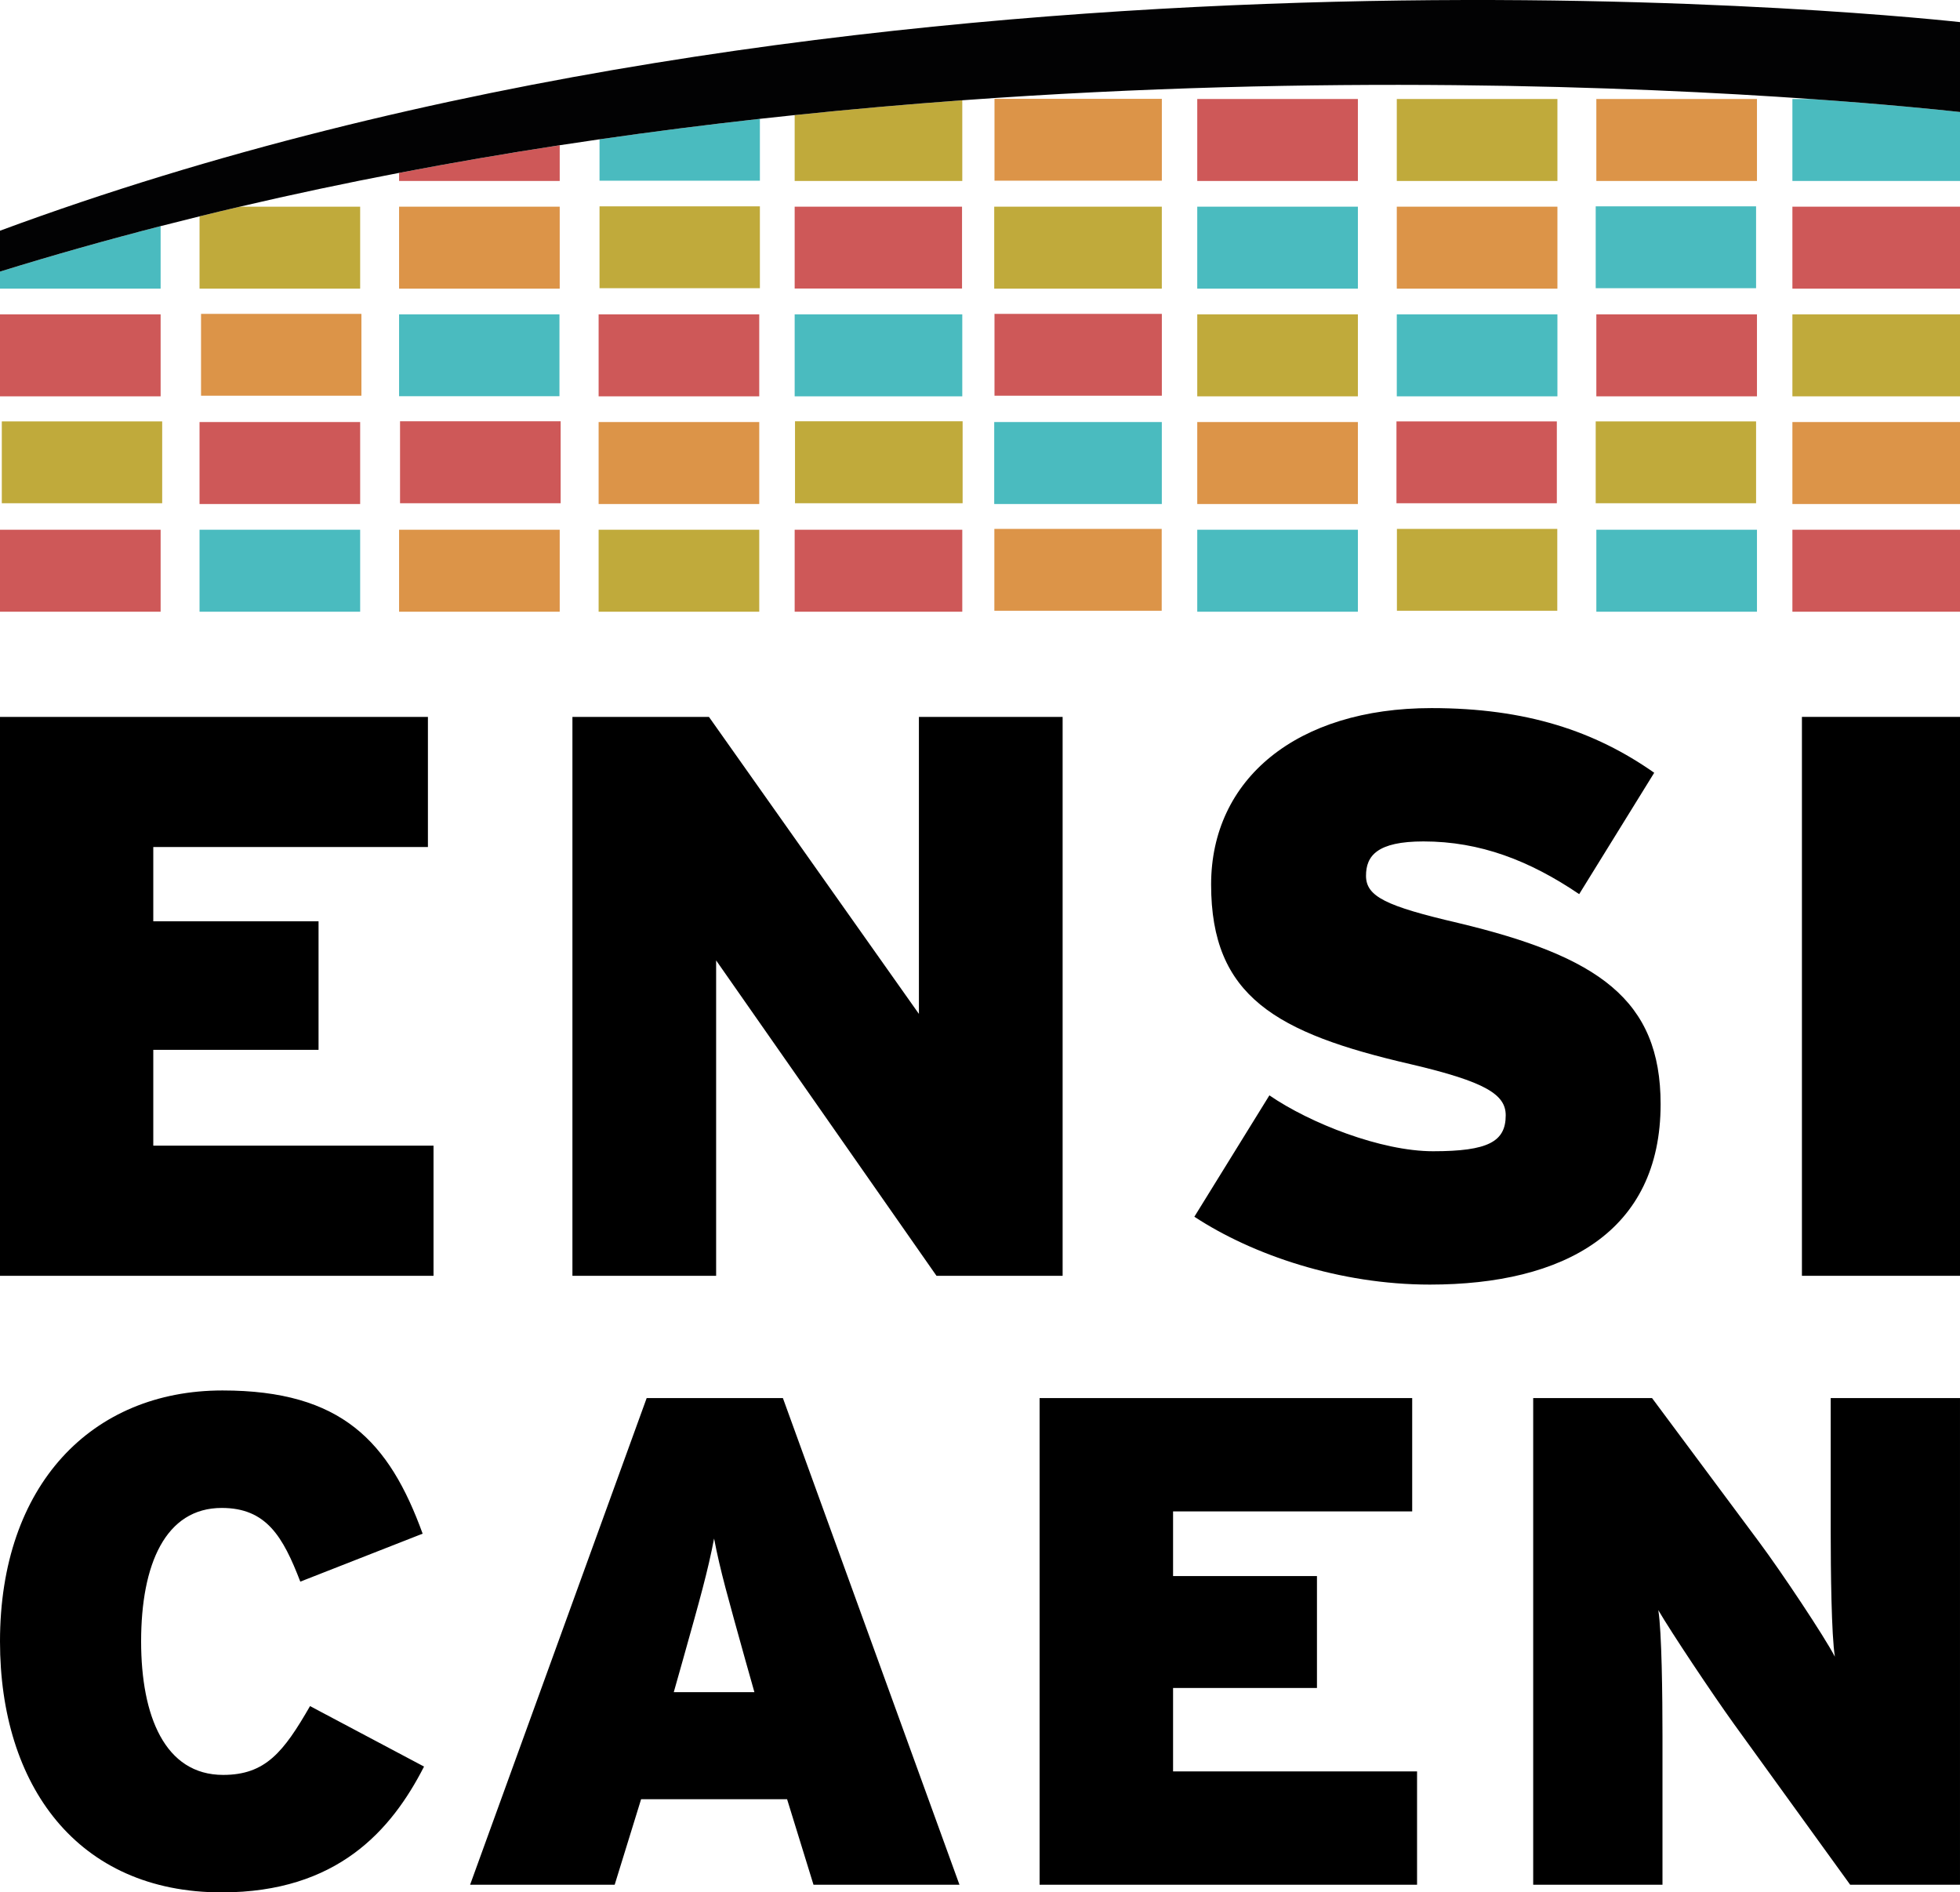
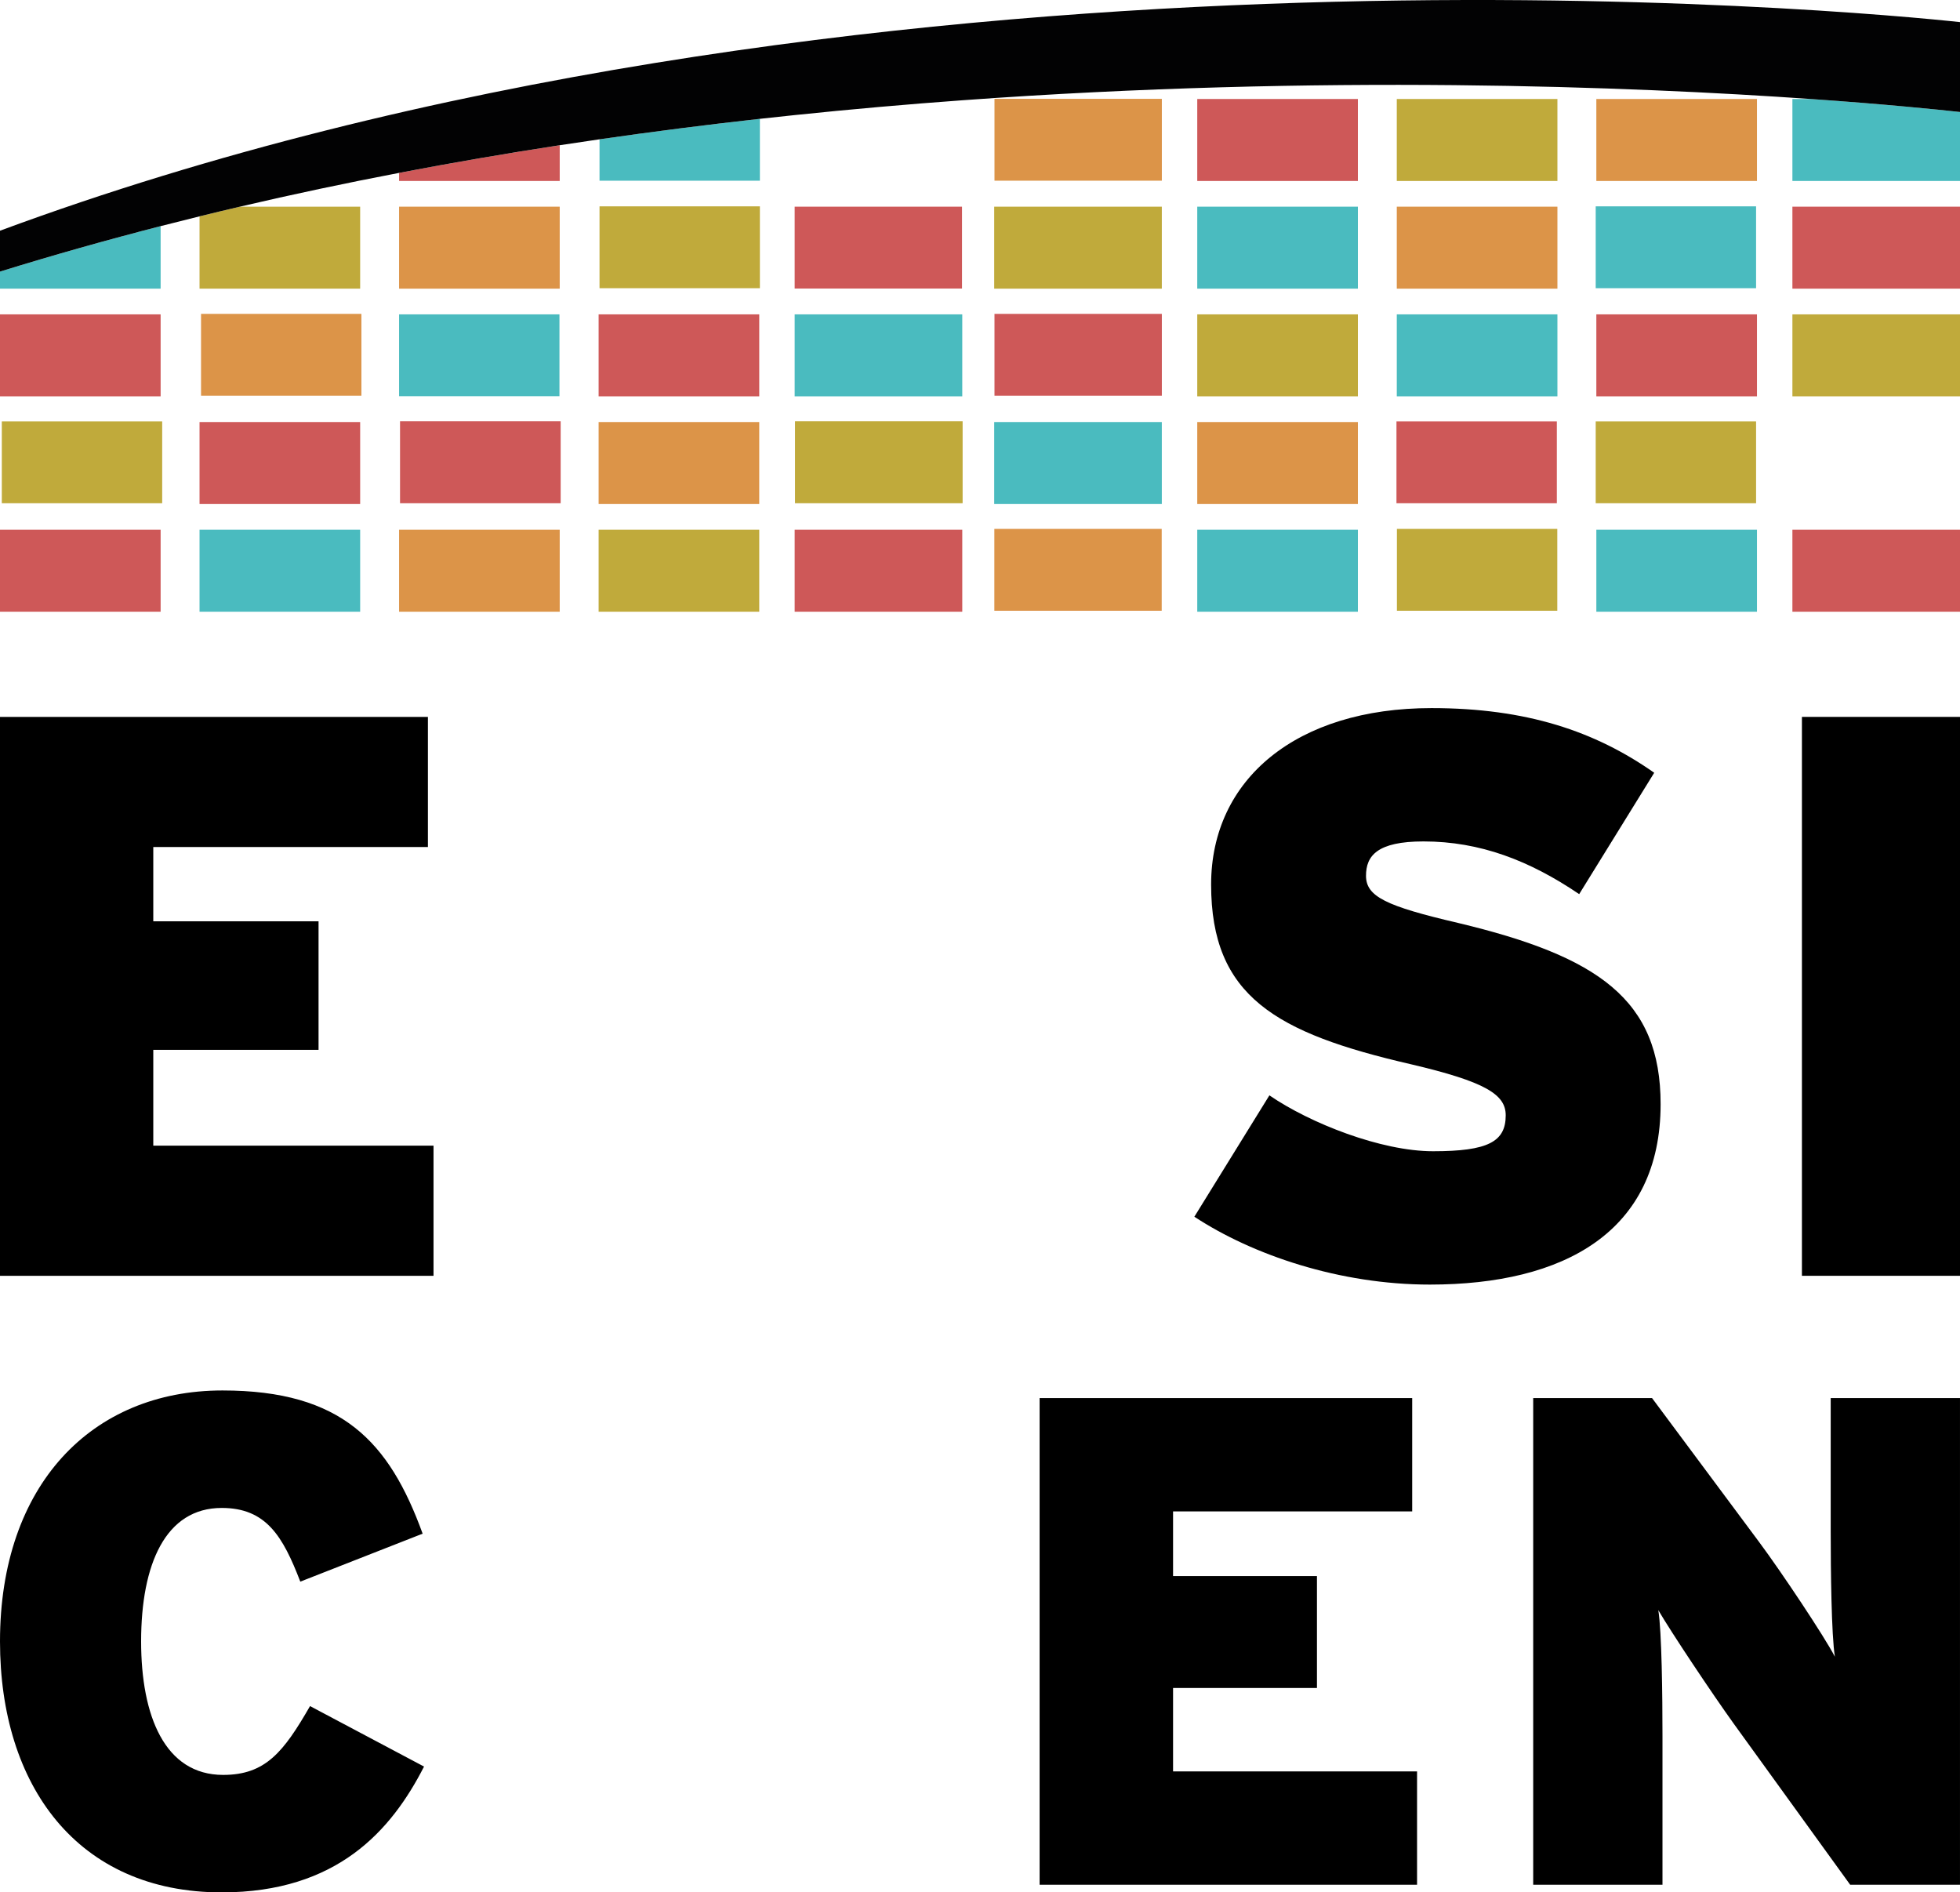
<svg xmlns="http://www.w3.org/2000/svg" xml:space="preserve" enable-background="new 0 0 223.713 247.543" viewBox="0 0 155.102 149.735" height="149.735" width="155.102" y="0px" x="0px" version="1.1">
  <path id="path2" d="M 2.4414062e-7,100.948 V 56.724 H 33.863 v 10.298 H 12.13 v 5.875 h 13.078 v 10.172 H 12.13 v 7.581 h 22.176 v 10.298 z" />
-   <path id="path4" d="M 74.108,100.948 56.67,75.993 V 100.948 H 45.298 V 56.724 h 10.803 l 16.616,23.502 v -23.502 h 11.372 v 44.224 z" />
  <path id="path6" d="m 113.152,101.643 c -7.14,0 -14.025,-2.338 -18.638,-5.37 l 5.938,-9.603 c 3.223,2.211 8.846,4.422 12.952,4.422 4.358,0 5.749,-0.758 5.749,-2.843 0,-1.643 -1.58,-2.653 -7.519,-4.044 -10.677,-2.464 -15.794,-5.37 -15.794,-14.215 0,-8.339 6.76,-13.962 17.437,-13.962 7.519,0 12.951,1.832 17.627,5.117 l -5.938,9.603 c -3.918,-2.653 -7.835,-4.17 -12.32,-4.17 -3.664,0 -4.549,1.137 -4.549,2.717 0,1.643 1.58,2.401 7.266,3.728 11.119,2.653 16.047,6.065 16.047,14.341 0,10.109 -7.644,14.279 -18.258,14.279 z" />
  <path id="path8" d="M 142.593,100.948 V 56.724 h 12.509 v 44.224 z" />
  <path id="path10" d="m 17.548,149.735 c -11.442,0 -17.548,-8.472 -17.548,-19.858 0,-12.377 7.261,-19.857 17.603,-19.857 9.461,0 13.202,4.07 15.842,11.331 l -9.681,3.796 c -1.375,-3.576 -2.695,-5.831 -6.216,-5.831 -4.456,0 -6.381,4.456 -6.381,10.562 0,5.886 1.87,10.562 6.491,10.562 3.355,0 4.786,-1.815 6.876,-5.445 l 9.021,4.785 c -2.586,5.059 -6.876,9.955 -16.007,9.955 z" />
-   <path id="path12" d="m 64.375,149.13 -2.09,-6.767 H 50.733 l -2.091,6.767 H 37.201 l 13.972,-38.506 h 10.781 l 13.972,38.506 z m -5.391,-17.768 c -1.375,-4.951 -1.98,-7.041 -2.476,-9.626 -0.495,2.585 -1.1,4.73 -2.475,9.626 l -0.715,2.53 h 6.381 z" />
  <path id="path14" d="m 82.268,149.13 v -38.506 h 29.484 v 8.967 H 92.829 v 5.115 h 11.387 v 8.856 H 92.829 v 6.601 h 19.308 v 8.967 z" />
  <path id="path16" d="m 146.411,149.13 -9.187,-12.707 c -1.705,-2.365 -5.006,-7.316 -5.996,-9.021 0.275,1.705 0.33,6.821 0.33,9.957 v 11.771 h -10.231 v -38.506 h 9.406 l 8.471,11.387 c 1.761,2.365 5.171,7.481 5.997,9.076 -0.275,-1.705 -0.331,-6.82 -0.331,-9.956 v -10.507 h 10.231 v 38.506 z" />
  <rect style="fill:#ce5858" id="rect18" height="6.487" width="12.711" y="24.874" x="126.324" />
  <rect style="fill:#ce5858" id="rect20" height="6.487" width="12.711" y="24.874" x="0" />
  <rect style="fill:#ce5858" id="rect22" height="6.487" width="12.711" y="33.332" x="31.656" />
  <rect style="fill:#ce5858" id="rect24" height="6.477" width="12.691" y="33.342" x="110.507" />
  <rect style="fill:#c0aa3b" id="rect26" height="6.477" width="12.691" y="16.327" x="47.442" />
  <rect style="fill:#dc9448" id="rect28" height="6.477" width="13.243" y="41.849" x="78.687" />
  <rect style="fill:#ce5858" id="rect30" height="6.477" width="13.244" y="16.353" x="62.885" />
  <rect style="fill:#ce5858" id="rect32" height="6.487" width="12.711" y="7.833" x="94.743" />
  <rect style="fill:#ce5858" id="rect34" height="6.487" width="13.263" y="41.915" x="141.839" />
  <rect style="fill:#ce5858" id="rect36" height="6.487" width="12.711" y="33.394" x="15.79" />
  <rect style="fill:#dc9448" id="rect38" height="6.487" width="12.711" y="33.394" x="94.743" />
  <rect style="fill:#dc9448" id="rect40" height="6.487" width="12.711" y="7.833" x="126.324" />
-   <rect style="fill:#dc9448" id="rect42" height="6.487" width="13.263" y="33.394" x="141.839" />
  <rect style="fill:#dc9448" id="rect44" height="6.487" width="12.711" y="41.915" x="31.581" />
  <rect style="fill:#4abbbf" id="rect46" height="6.487" width="13.264" y="24.874" x="62.885" />
  <rect style="fill:#dc9448" id="rect48" height="6.477" width="12.691" y="24.835" x="15.909" />
  <rect style="fill:#dc9448" id="rect50" height="6.487" width="12.711" y="16.353" x="110.533" />
  <rect style="fill:#dc9448" id="rect52" height="6.487" width="12.711" y="16.353" x="31.581" />
  <rect style="fill:#ce5858" id="rect54" height="6.487" width="12.711" y="41.915" x="0" />
  <rect style="fill:#4abbbf" id="rect56" height="6.477" width="12.691" y="16.327" x="126.274" />
  <rect style="fill:#c0aa3b" id="rect58" height="6.477" width="12.691" y="33.342" x="126.274" />
  <rect style="fill:#4abbbf" id="rect60" height="6.477" width="12.691" y="24.874" x="31.581" />
  <rect style="fill:#ce5858" id="rect62" height="6.477" width="13.243" y="24.835" x="78.698" />
  <rect style="fill:#4abbbf" id="rect64" height="6.487" width="12.711" y="16.353" x="94.743" />
  <rect style="fill:#ce5858" id="rect66" height="6.487" width="13.263" y="16.353" x="141.839" />
  <rect style="fill:#dc9448" id="rect68" height="6.487" width="12.711" y="33.394" x="47.371" />
  <rect style="fill:#c0aa3b" id="rect70" height="6.487" width="13.263" y="16.353" x="78.676" />
  <rect style="fill:#c0aa3b" id="rect72" height="6.487" width="12.711" y="24.874" x="94.743" />
  <rect style="fill:#c0aa3b" id="rect74" height="6.487" width="13.263" y="24.874" x="141.839" />
  <rect style="fill:#ce5858" id="rect76" height="6.487" width="12.711" y="24.874" x="47.371" />
  <rect style="fill:#c0aa3b" id="rect78" height="6.477" width="12.691" y="41.849" x="110.543" />
  <rect style="fill:#c0aa3b" id="rect80" height="6.477" width="12.691" y="33.342" x="0.143" />
  <rect style="fill:#c0aa3b" id="rect82" height="6.487" width="12.711" y="7.833" x="110.533" />
  <rect style="fill:#c0aa3b" id="rect84" height="6.487" width="12.711" y="41.915" x="47.371" />
  <rect style="fill:#c0aa3b" id="rect86" height="6.487" width="13.264" y="33.332" x="62.912" />
  <rect style="fill:#4abbbf" id="rect88" height="6.487" width="12.711" y="41.915" x="94.743" />
  <rect style="fill:#4abbbf" id="rect90" height="6.487" width="12.711" y="24.874" x="110.533" />
  <rect style="fill:#4abbbf" id="rect92" height="6.487" width="12.711" y="41.915" x="126.324" />
  <rect style="fill:#4abbbf" id="rect94" height="6.487" width="12.711" y="41.915" x="15.79" />
  <rect style="fill:#4abbbf" id="rect96" height="6.487" width="13.263" y="33.394" x="78.676" />
  <rect style="fill:#ce5858" id="rect98" height="6.487" width="13.264" y="41.915" x="62.885" />
  <g transform="translate(-34.306,-34.305)" id="g116">
    <rect style="fill:#dc9448" id="rect100" height="6.477" width="13.243" y="42.125" x="113.004" />
-     <path style="fill:#c0aa3b" id="path102" d="m 97.191,48.625 h 13.264 V 42.24 c -4.339,0.316 -8.769,0.704 -13.264,1.172 z" />
    <path style="fill:#c0aa3b" id="path104" d="M 50.096,57.145 H 62.807 V 50.658 H 53.29 c -1.065,0.25 -2.13,0.504 -3.194,0.766 z" />
    <path style="fill:#ce5858" id="path106" d="m 65.887,48.625 h 12.711 v -2.828 c -4.215,0.647 -8.457,1.373 -12.711,2.188 z" />
    <path style="fill:#4abbbf" id="path108" d="m 81.748,48.602 h 12.691 v -4.894 c -4.185,0.465 -8.421,1.002 -12.691,1.62 z" />
    <path style="fill:#4abbbf" id="path110" d="m 176.145,42.138 v 6.487 h 13.263 v -5.457 c -1.688,-0.187 -5.8,-0.609 -11.819,-1.03 z" />
    <path style="fill:#4abbbf" id="path112" d="m 34.306,57.145 h 12.711 v -4.947 c -4.259,1.096 -8.502,2.292 -12.711,3.598 z" />
    <path style="fill:#020203" id="path114" d="m 34.306,52.56 v 1.667 1.568 c 4.209,-1.306 8.452,-2.501 12.711,-3.598 1.025,-0.264 2.052,-0.521 3.08,-0.774 1.064,-0.262 2.128,-0.517 3.194,-0.766 4.198,-0.982 8.402,-1.87 12.597,-2.673 4.254,-0.815 8.496,-1.541 12.711,-2.188 1.052,-0.161 2.102,-0.317 3.15,-0.469 4.271,-0.617 8.507,-1.155 12.691,-1.62 0.92,-0.102 1.837,-0.201 2.752,-0.296 4.495,-0.468 8.924,-0.856 13.264,-1.172 28.437,-2.068 53.026,-1.089 67.133,-0.102 6.02,0.421 10.132,0.844 11.819,1.03 v -1.03 c 0,-2.391 0,-3.093 0,-6.083 C 182.05,35.26 101.998,27.505 34.306,52.56 Z" />
  </g>
</svg>